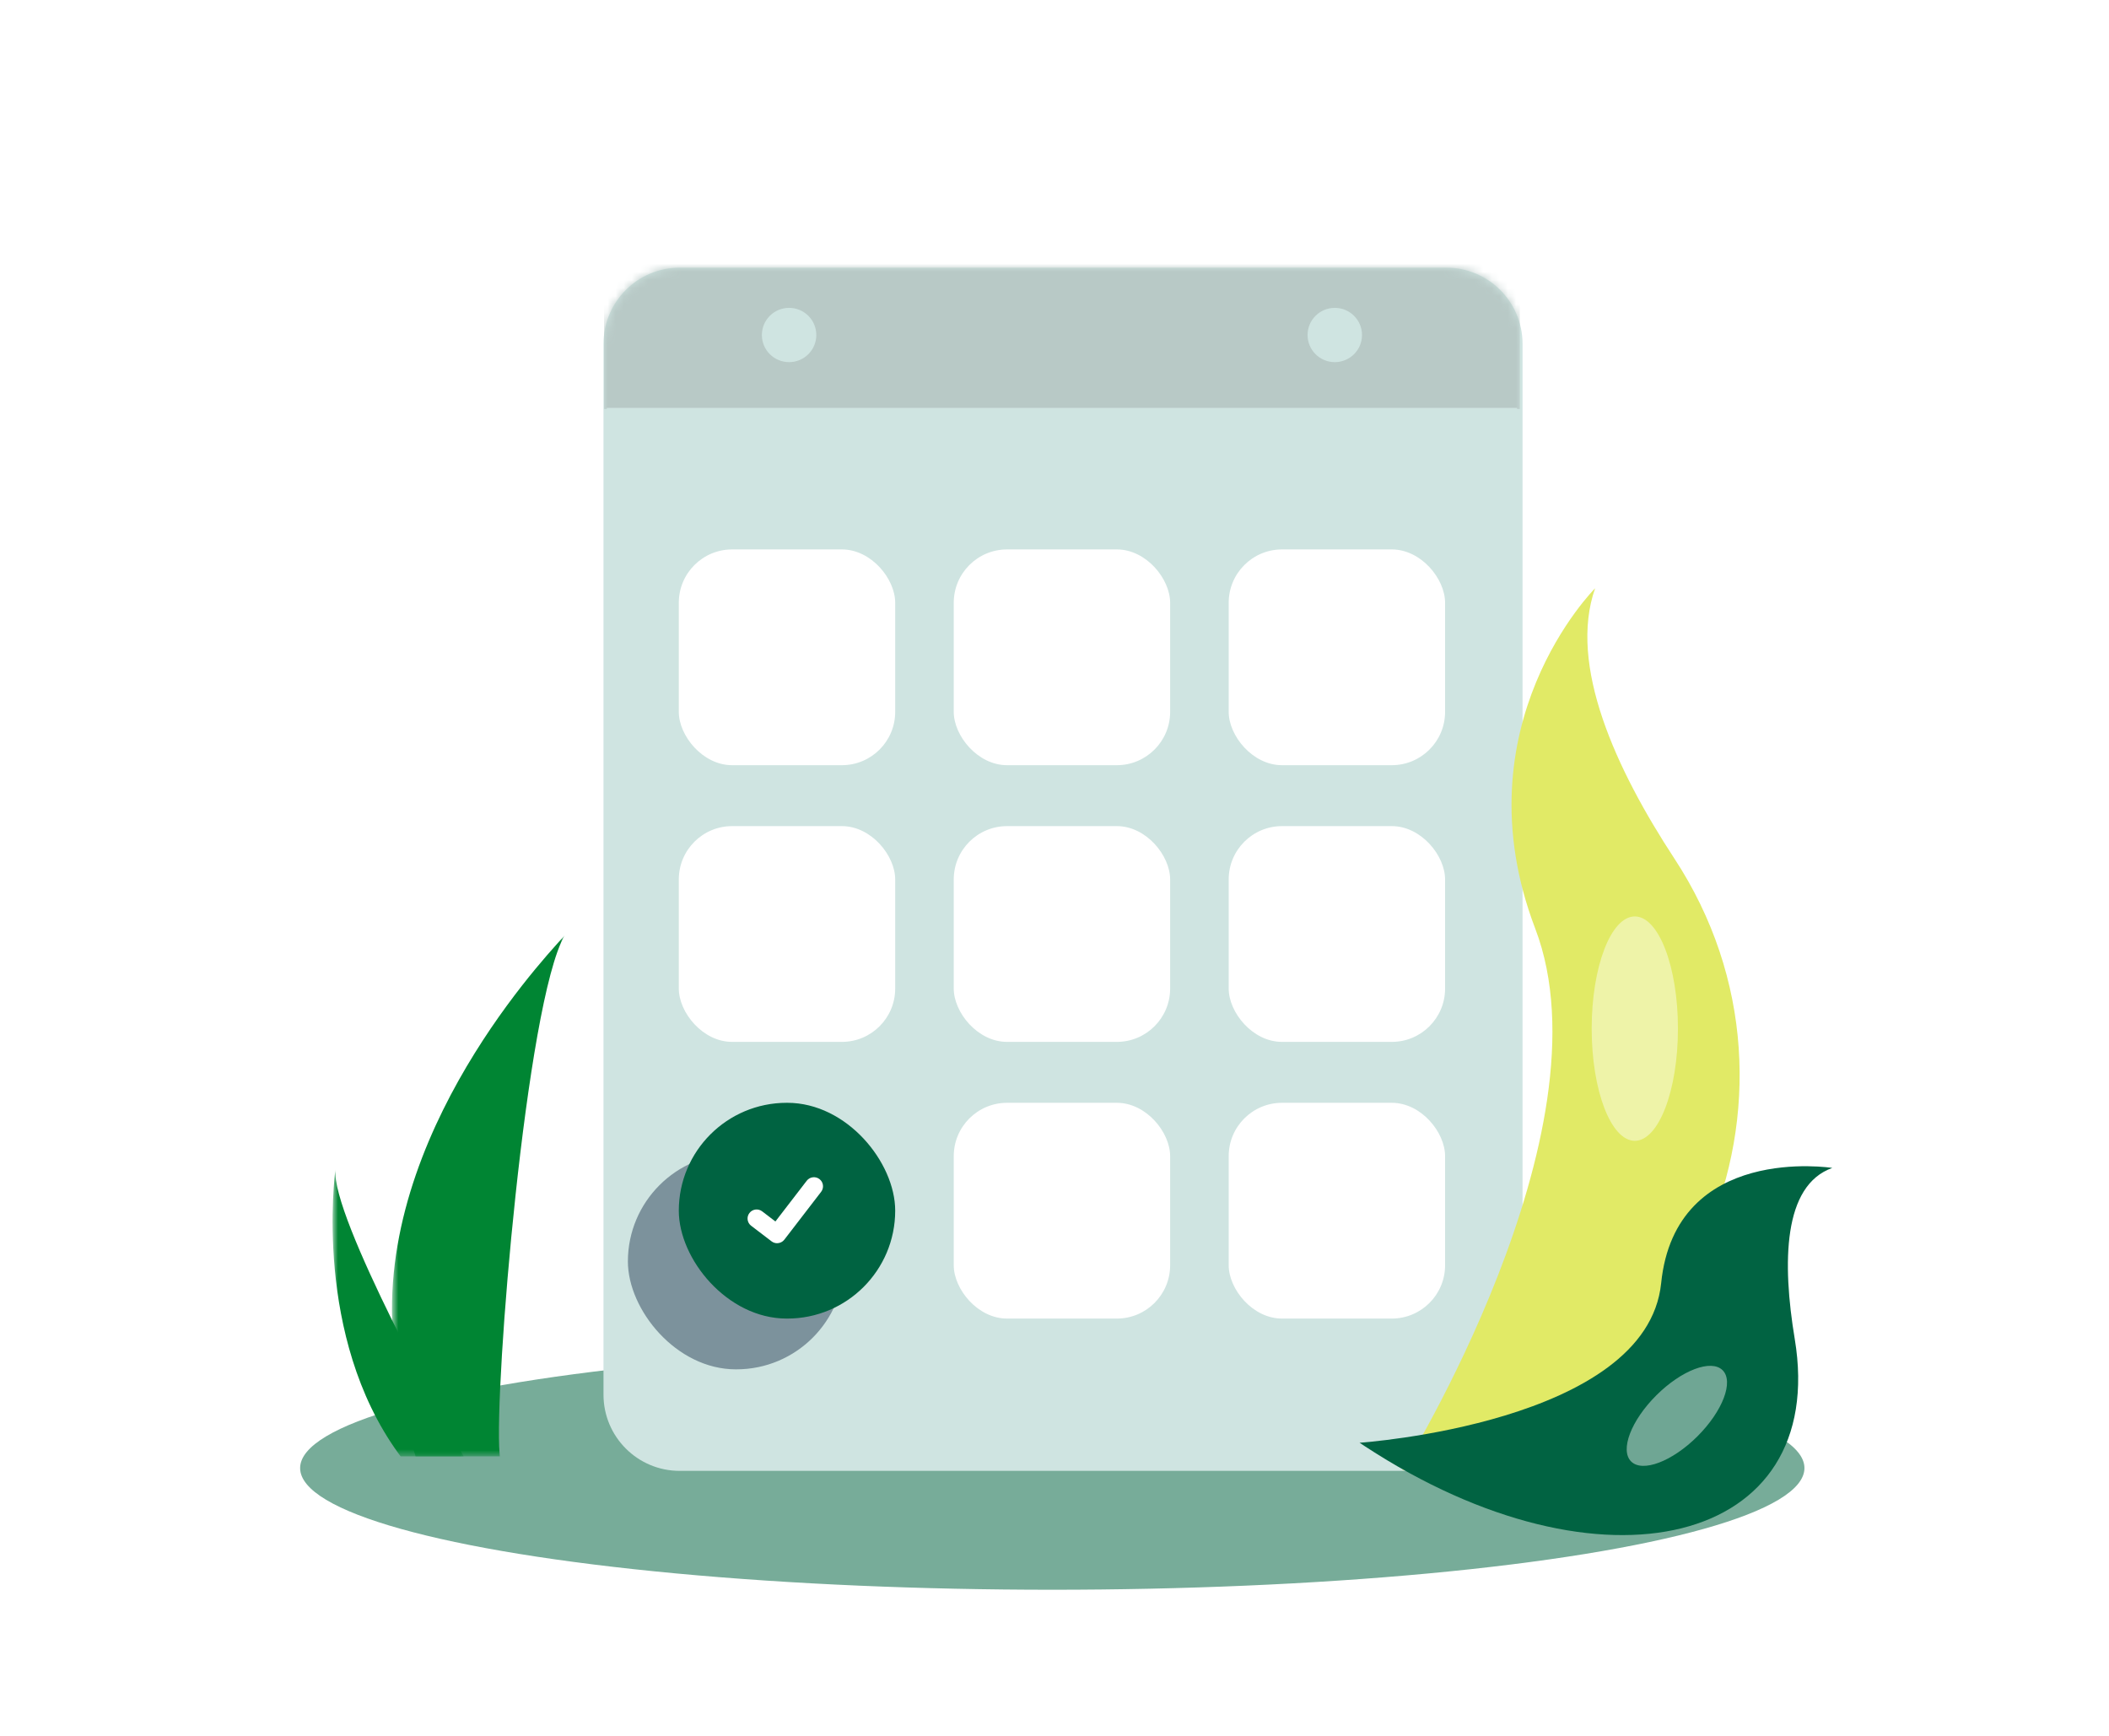
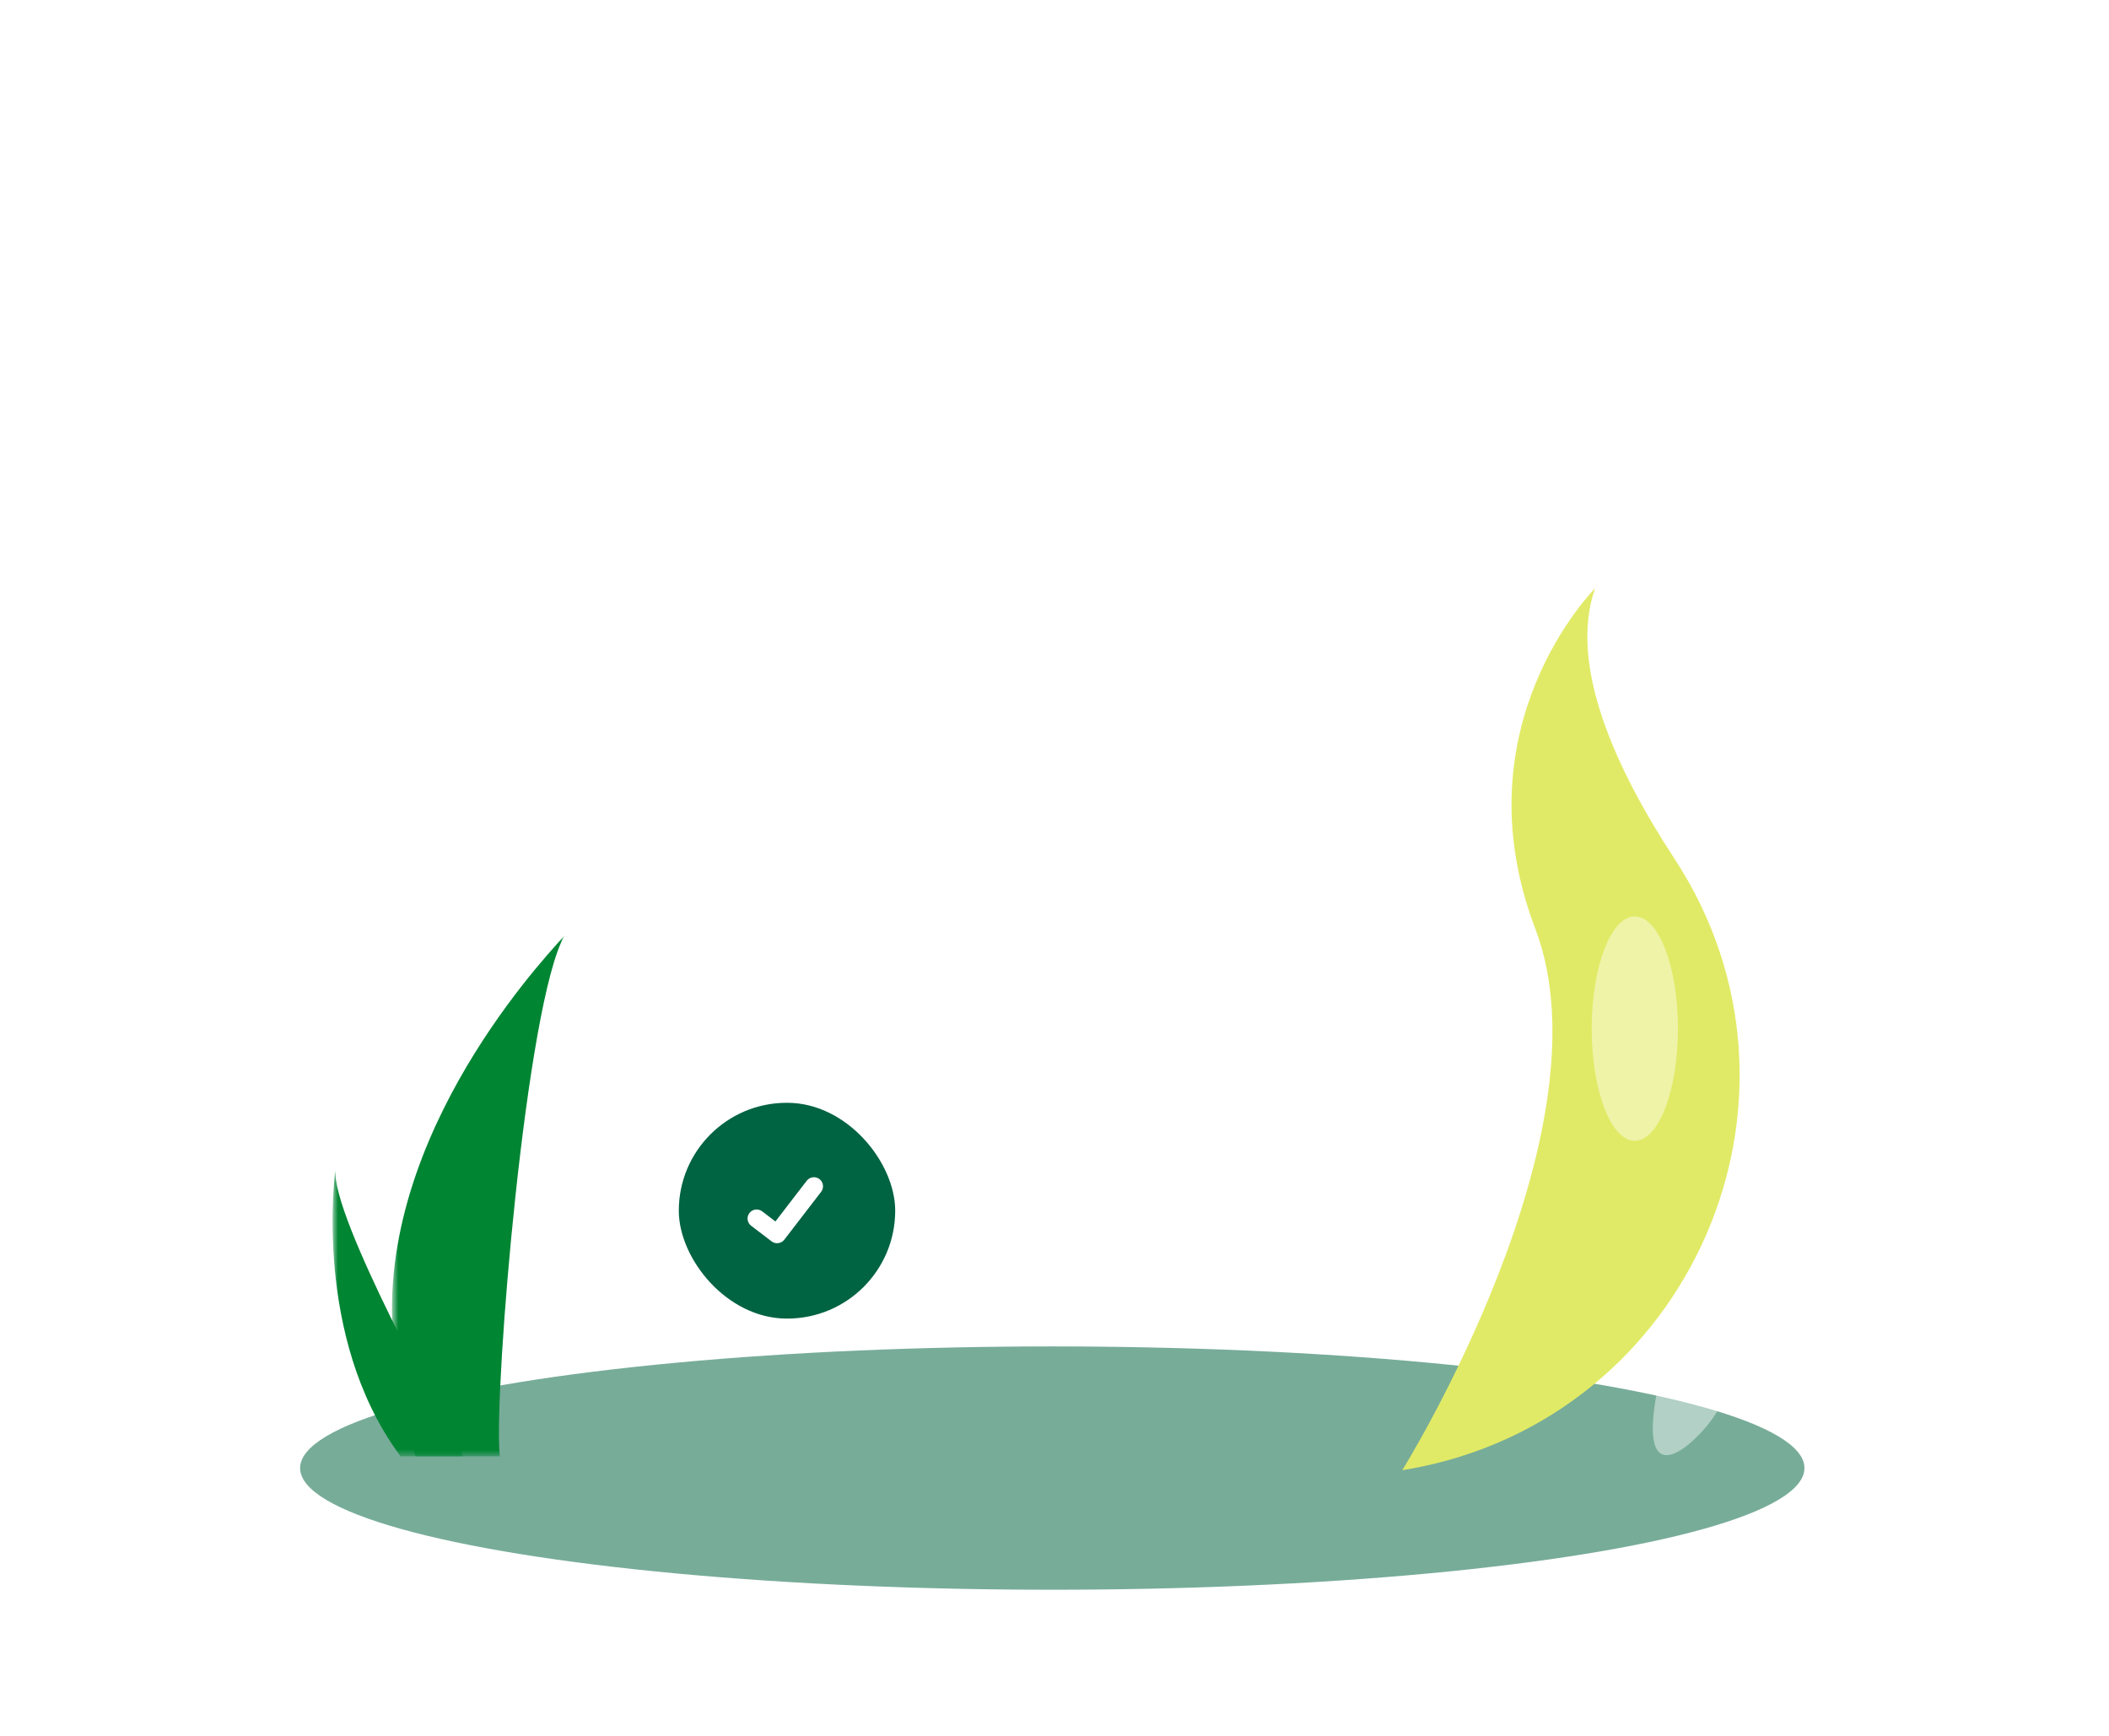
<svg xmlns="http://www.w3.org/2000/svg" xmlns:xlink="http://www.w3.org/1999/xlink" width="260px" height="214px" viewBox="0 0 260 214" version="1.1">
  <title>Due date</title>
  <defs>
    <polygon id="path-1" points="0 0 21.296 0 21.296 64.253 0 64.253" />
    <polygon id="path-3" points="0 0 16.177 0 16.177 35.381 0 35.381" />
-     <path d="M9.393,0 L103.907,0 C109.094,-9.52948618e-16 113.3,4.205 113.3,9.393 L113.3,138.951 C113.3,144.139 109.094,148.344 103.907,148.344 L9.393,148.344 C4.205,148.344 1.32089188e-14,144.139 0,138.951 L0,9.393 C-6.35299078e-16,4.205 4.205,4.5056623e-15 9.393,0 Z" id="path-5" />
    <filter x="-35.2%" y="-35.3%" width="170.4%" height="170.6%" filterUnits="objectBoundingBox" id="filter-7">
      <feGaussianBlur stdDeviation="3.131" in="SourceGraphic" />
    </filter>
  </defs>
  <g id="Due-date" stroke="none" stroke-width="1" fill="none" fill-rule="evenodd">
    <rect id="Rectangle" fill="#FFFFFF" x="0" y="0" width="260" height="214" />
    <g id="Group-26" transform="translate(37, 33)">
      <ellipse id="Oval" fill="#77AC99" cx="92.727" cy="148" rx="92.727" ry="15" />
      <g id="Group-7-Copy-2" transform="translate(18.309, 114.436) scale(-1, 1) translate(-18.309, -114.436) translate(4, 82.309)">
        <g id="Group-3">
          <mask id="mask-2" fill="white">
            <use xlink:href="#path-1" />
          </mask>
          <g id="Clip-2" />
          <path d="M21.275,47.477 C21.125,53.05 20.189,58.573 18.494,63.885 C18.456,64.008 18.414,64.13 18.374,64.253 L7.997,64.253 C8.008,64.142 8.019,64.019 8.03,63.885 C8.722,55.953 4.77,8.255 -3.13849354e-05,-3.12962963e-05 C0.418,0.67 22.079,22.275 21.275,47.477" id="Fill-1" fill="#008533" mask="url(#mask-2)" />
        </g>
        <g id="Group-6" transform="translate(12.442, 28.872)">
          <mask id="mask-4" fill="white">
            <use xlink:href="#path-3" />
          </mask>
          <g id="Clip-5" />
          <path d="M8.054,35.013 C7.967,35.137 7.877,35.26 7.785,35.381 L0,35.381 C0.059,35.276 0.127,35.153 0.207,35.013 C1.493,32.699 5.299,25.779 8.832,18.606 C12.628,10.897 16.113,2.896 15.819,0 C15.91,0.653 18.538,20.564 8.054,35.013" id="Fill-4" fill="#008533" mask="url(#mask-4)" />
        </g>
      </g>
      <g id="Rectangle-+-Rectangle-Mask" transform="translate(37.4, 0)">
        <mask id="mask-6" fill="white">
          <use xlink:href="#path-5" />
        </mask>
        <use id="Mask" fill="#CFE4E1" xlink:href="#path-5" />
        <path d="M112.97,4.706 L112.97,17.42 L112.635,17.42 L112.635,17.284 L0.4,17.284 L0.4,17.42 L0.064,17.42 L0.064,4.706 C0.067,1.658 2.544,-0.812 5.601,-0.815 L107.434,-0.815 C110.49,-0.812 112.967,1.658 112.97,4.706" id="Fill-1" fill="#B8C9C6" mask="url(#mask-6)" />
        <path d="M22.881,4.957 C24.734,4.957 26.236,6.455 26.236,8.303 C26.236,10.151 24.734,11.648 22.881,11.648 C21.027,11.648 19.525,10.151 19.525,8.303 C19.525,6.455 21.027,4.957 22.881,4.957" id="Fill-5" fill="#CFE4E1" mask="url(#mask-6)" />
        <path d="M90.154,4.957 C92.007,4.957 93.51,6.455 93.51,8.303 C93.51,10.151 92.007,11.648 90.154,11.648 C88.301,11.648 86.799,10.151 86.799,8.303 C86.799,6.455 88.301,4.957 90.154,4.957" id="Fill-7" fill="#CFE4E1" mask="url(#mask-6)" />
      </g>
      <rect id="Rectangle" fill="#FFFFFF" x="46.684" y="34.739" width="26.677" height="26.602" rx="6.575" />
      <rect id="Rectangle-Copy-4" fill="#FFFFFF" x="46.684" y="68.852" width="26.677" height="26.602" rx="6.575" />
-       <rect id="Rectangle-Copy-7" fill="#7C929C" filter="url(#filter-7)" x="40.407" y="109.224" width="26.677" height="26.602" rx="13.301" />
      <rect id="Rectangle-Copy-7" fill="#006341" x="46.684" y="102.965" width="26.677" height="26.602" rx="13.301" />
      <path d="M58.801,120.276 C58.559,120.276 58.324,120.199 58.131,120.054 L58.119,120.045 L55.598,118.12 C55.107,117.745 55.013,117.044 55.39,116.554 C55.766,116.064 56.469,115.972 56.96,116.347 L58.594,117.595 L62.453,112.577 C62.829,112.087 63.533,111.994 64.024,112.37 C64.024,112.37 64.024,112.37 64.024,112.37 L64,112.402 L64.024,112.37 C64.515,112.746 64.607,113.446 64.232,113.936 L59.692,119.84 C59.479,120.116 59.15,120.277 58.801,120.276" id="Fill-27" fill="#FFFFFF" />
      <rect id="Rectangle-Copy-2" fill="#FFFFFF" x="80.579" y="34.739" width="26.677" height="26.602" rx="6.575" />
-       <rect id="Rectangle-Copy-5" fill="#FFFFFF" x="80.579" y="68.852" width="26.677" height="26.602" rx="6.575" />
      <rect id="Rectangle-Copy-8" fill="#FFFFFF" x="80.579" y="102.965" width="26.677" height="26.602" rx="6.575" />
      <rect id="Rectangle-Copy-3" fill="#FFFFFF" x="114.475" y="34.739" width="26.677" height="26.602" rx="6.575" />
      <rect id="Rectangle-Copy-6" fill="#FFFFFF" x="114.475" y="68.852" width="26.677" height="26.602" rx="6.575" />
      <rect id="Rectangle-Copy-9" fill="#FFFFFF" x="114.475" y="102.965" width="26.677" height="26.602" rx="6.575" />
      <g id="Group-25" transform="translate(159.748, 97.894) scale(-1, 1) translate(-159.748, -97.894) translate(130.611, 39.527)">
        <path d="M29.237,0 C29.237,0 46.181,16.896 36.616,41.968 C27.051,67.04 53.012,108.732 53.012,108.732 C53.012,108.732 52.734,108.692 52.218,108.601 C17.413,102.476 0.131,62.787 19.478,33.303 C26.662,22.341 32.578,9.483 29.237,0" id="Fill-4" fill="#E1EA66" />
-         <path d="M0,71.467 C0,71.467 19.334,68.396 21.096,85.675 C22.858,102.953 58.274,105.349 58.274,105.349 C58.274,105.349 58.034,105.507 57.609,105.79 C28.367,124.938 0.413,117.982 4.625,92.565 C6.195,83.113 6.066,73.623 0,71.467" id="Fill-6" fill="#016342" />
        <path d="M24.343,40.46 C27.279,40.46 29.66,46.653 29.66,54.292 C29.66,61.931 27.279,68.124 24.343,68.124 C21.407,68.124 19.026,61.931 19.026,54.292 C19.026,46.653 21.407,40.46 24.343,40.46" id="Fill-8" fill-opacity="0.43" fill="#FFFFFF" />
-         <path d="M13.519,96.409 C14.918,95.013 18.578,96.4 21.693,99.506 C24.808,102.612 26.198,106.261 24.799,107.657 C23.399,109.052 19.74,107.666 16.625,104.56 C13.51,101.454 12.119,97.804 13.519,96.409" id="Fill-10" fill-opacity="0.43" fill="#FFFFFF" />
+         <path d="M13.519,96.409 C14.918,95.013 18.578,96.4 21.693,99.506 C23.399,109.052 19.74,107.666 16.625,104.56 C13.51,101.454 12.119,97.804 13.519,96.409" id="Fill-10" fill-opacity="0.43" fill="#FFFFFF" />
      </g>
    </g>
  </g>
</svg>